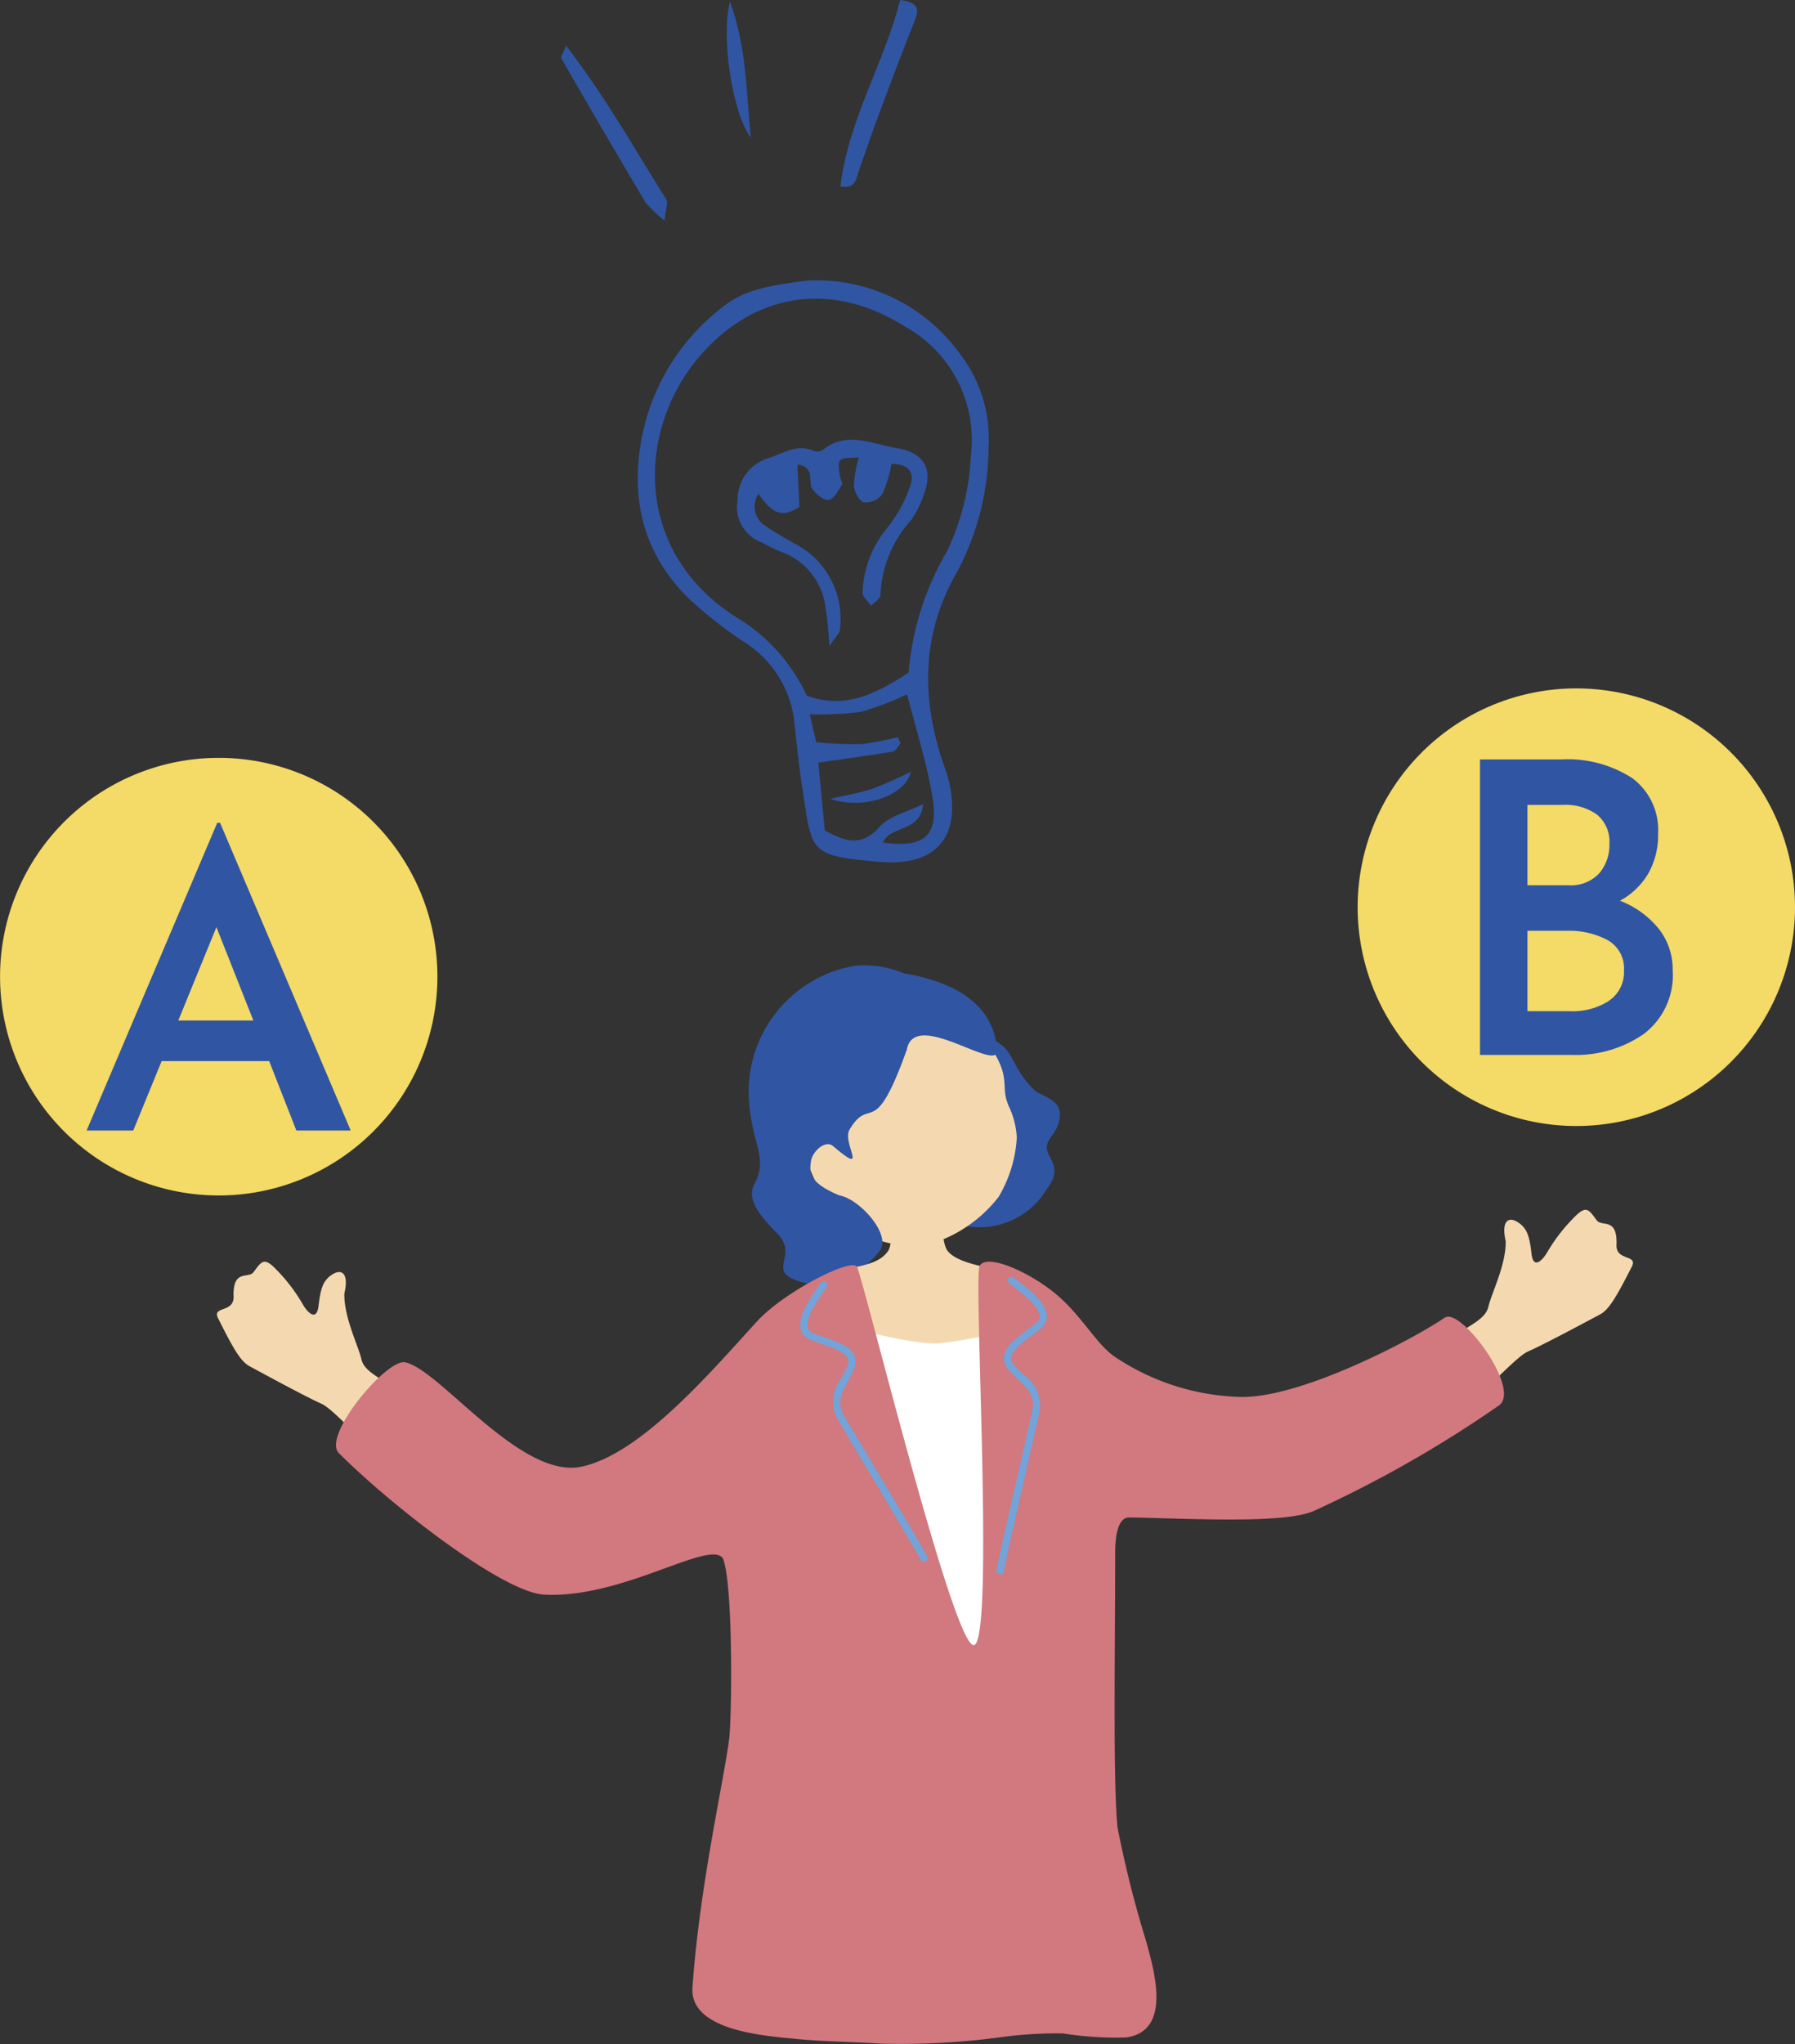
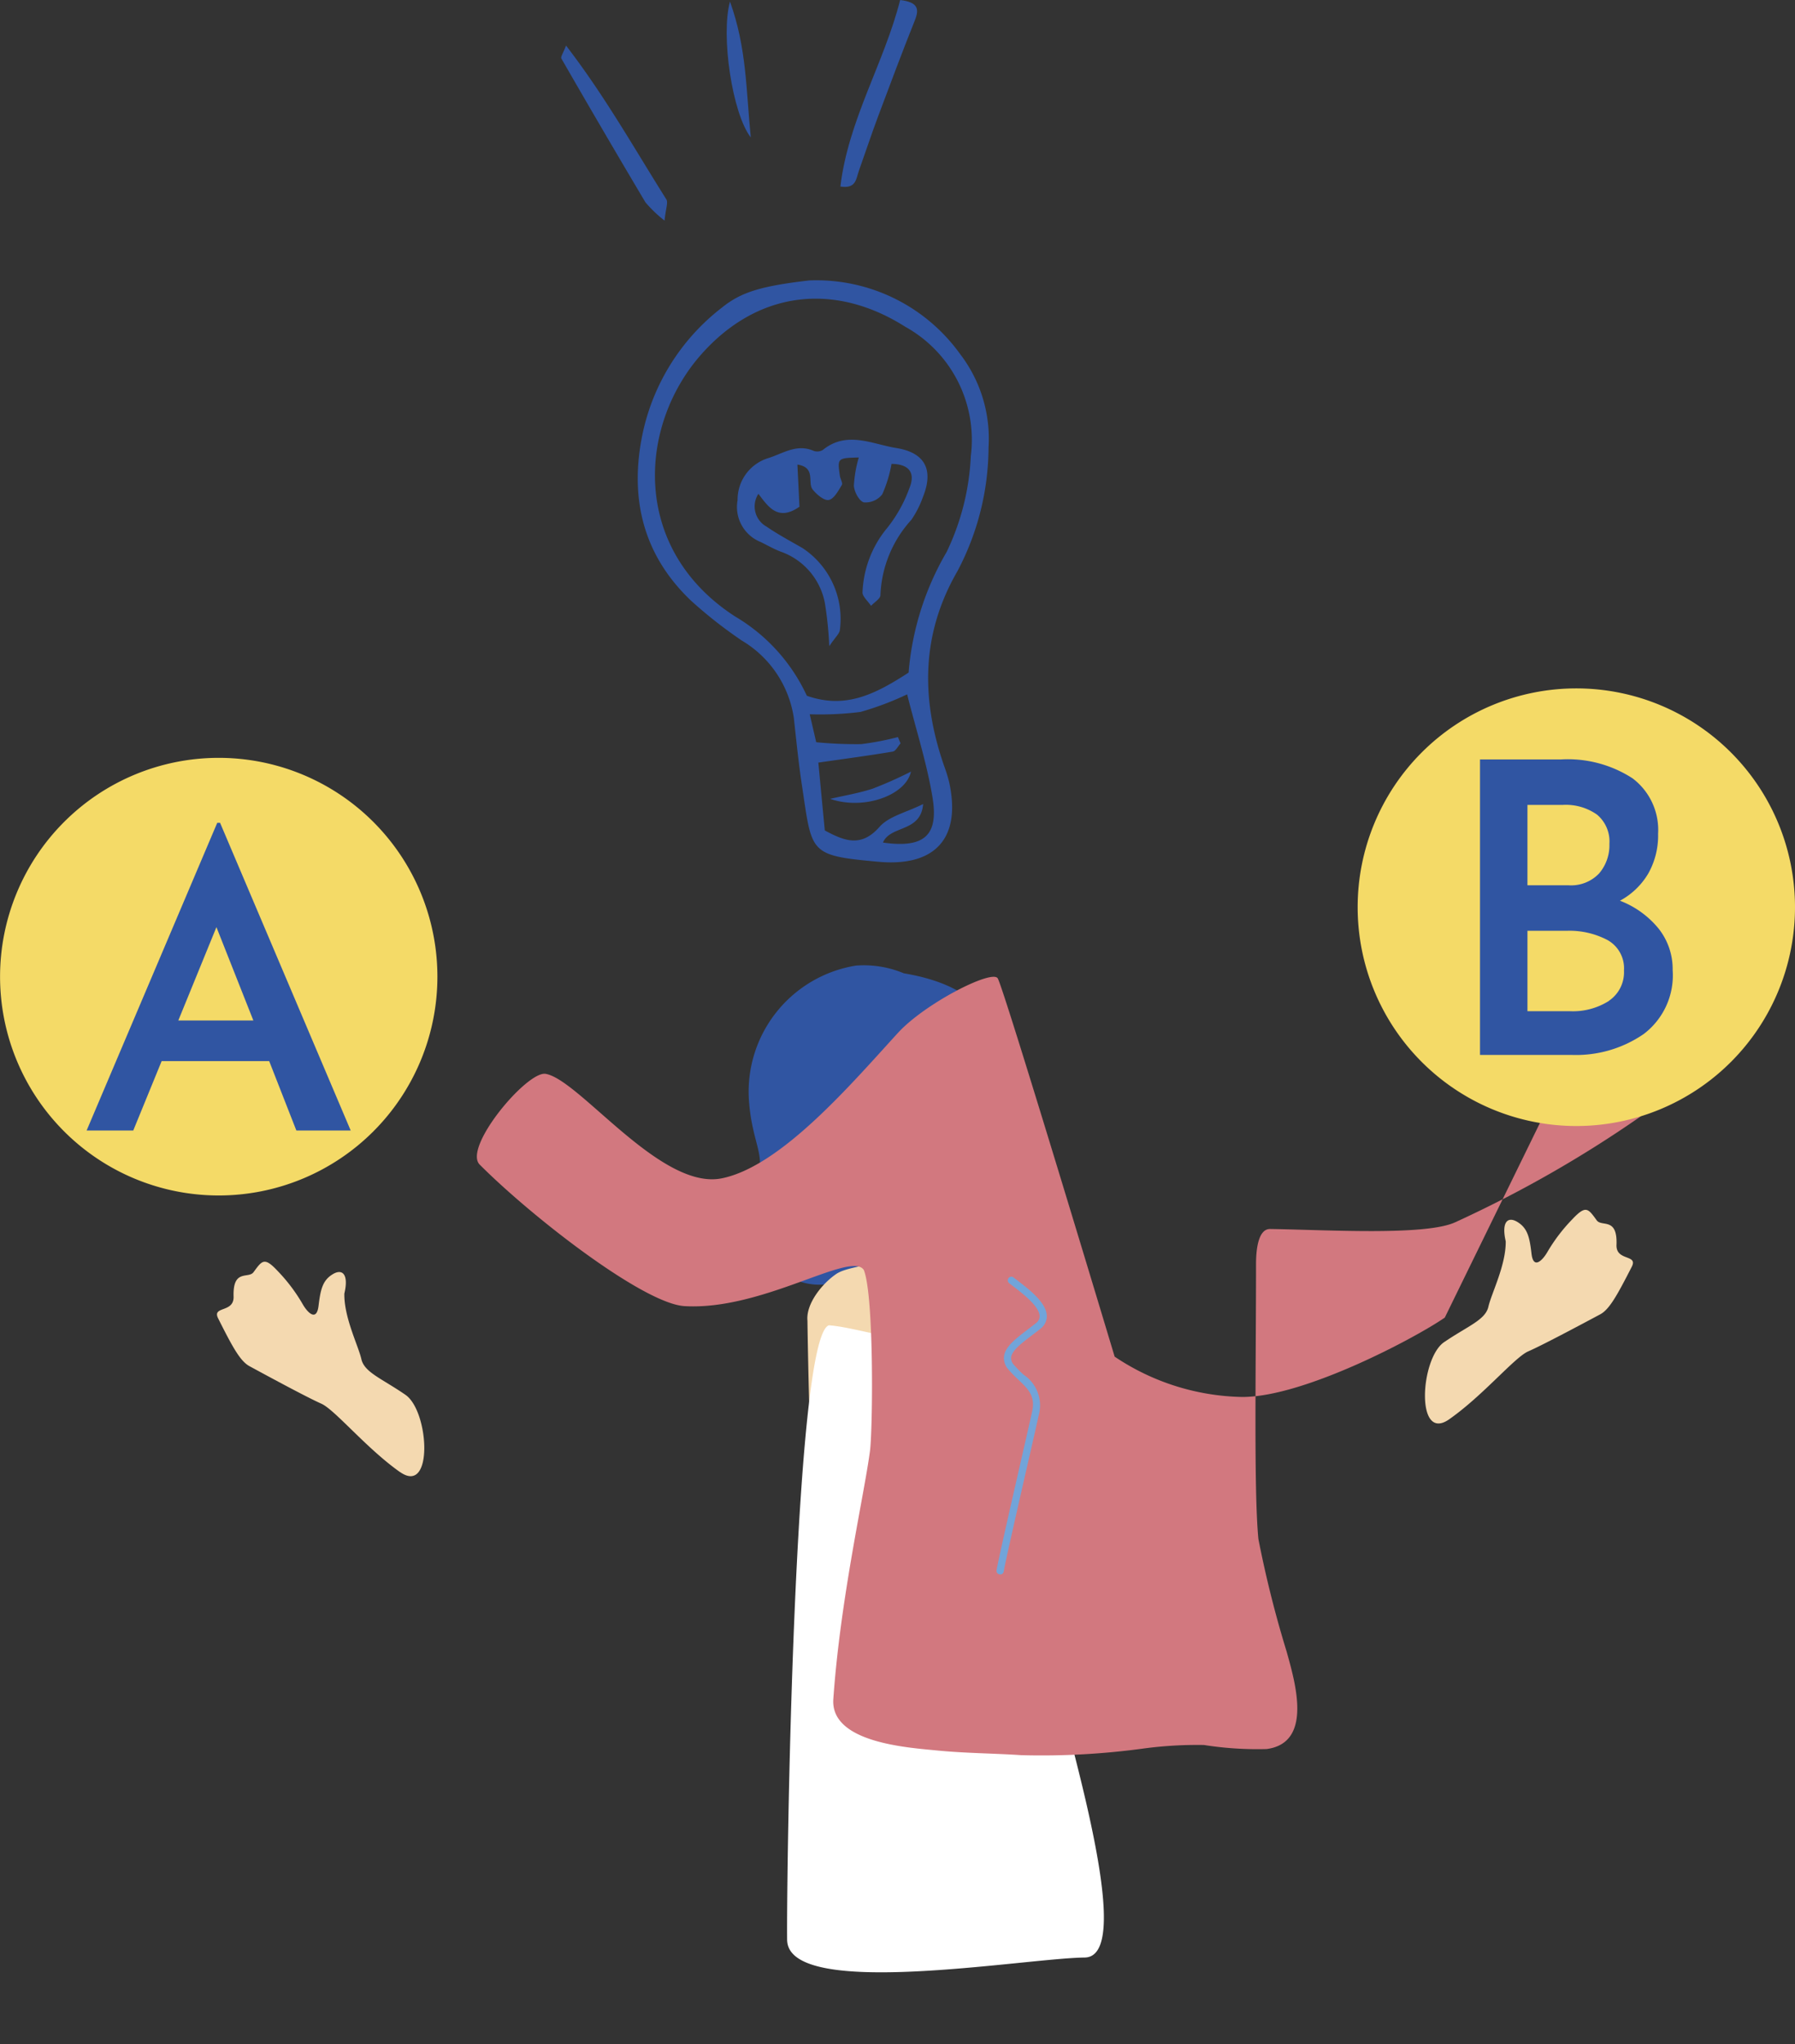
<svg xmlns="http://www.w3.org/2000/svg" id="グループ_85" data-name="グループ 85" width="116.136" height="132.185" viewBox="0 0 116.136 132.185">
  <rect x="0" y="0" width="116.136" height="132.185" fill="#333333" stroke="none" />
  <defs>
    <clipPath id="clip-path">
      <rect id="長方形_38" data-name="長方形 38" width="116.136" height="132.185" fill="none" />
    </clipPath>
  </defs>
  <g id="グループ_84" data-name="グループ 84" clip-path="url(#clip-path)">
    <path id="パス_368" data-name="パス 368" d="M64.747,23.574a11.445,11.445,0,0,1,9.764,4.756,8.98,8.98,0,0,1,1.842,6.046,17.225,17.225,0,0,1-2.014,8c-2.372,4.106-2.355,8.312-.84,12.647a8.737,8.737,0,0,1,.306.992c.791,3.6-.881,5.483-4.576,5.148-4.542-.411-4.283-.541-4.953-4.969-.218-1.438-.36-2.888-.521-4.335a7.019,7.019,0,0,0-3.365-5A29.947,29.947,0,0,1,57.126,44.3c-3.156-2.984-4.022-6.7-3.148-10.851A13.938,13.938,0,0,1,59.1,25.333c1.207-.974,2.447-1.388,5.65-1.759M71.181,48.93a18.375,18.375,0,0,1,2.462-7.8,15.916,15.916,0,0,0,1.563-6.2,8.358,8.358,0,0,0-4.243-8.362c-4.632-2.934-9.588-2.291-13.2,1.792-4.084,4.616-4.561,12.581,2.2,16.946a11.6,11.6,0,0,1,4.635,5.122c2.5.879,4.414-.092,6.588-1.5m-5.973,4.506a26.931,26.931,0,0,0,2.891.122A18.068,18.068,0,0,0,70.49,53.1l.171.409c-.168.183-.313.5-.506.53-1.55.259-3.108.466-4.814.711.14,1.471.281,2.953.418,4.386,1.281.691,2.36,1.112,3.54-.23.607-.69,1.726-.93,2.823-1.477-.153,1.856-2.12,1.357-2.6,2.491,2.629.373,3.614-.42,3.209-2.9-.363-2.221-1.066-4.386-1.645-6.683a19.325,19.325,0,0,1-3.017,1.137,20.777,20.777,0,0,1-3.285.151l.421,1.812" transform="translate(-12.395 -5.441)" fill="#3055a2" />
    <path id="パス_369" data-name="パス 369" d="M74.573,0c1.137.143,1.257.555.95,1.318-.826,2.061-1.6,4.141-2.382,6.221-.435,1.166-.827,2.349-1.244,3.521-.174.491-.168,1.167-1.191,1C71.22,7.745,73.542,4.07,74.573,0" transform="translate(-16.333)" fill="#3055a2" />
    <path id="パス_370" data-name="パス 370" d="M53.9,15.147a8.408,8.408,0,0,1-1.234-1.181q-2.752-4.627-5.437-9.294c-.062-.107.118-.353.3-.841,2.517,3.266,4.421,6.665,6.491,9.947.128.2-.041.6-.118,1.37" transform="translate(-10.907 -0.885)" fill="#3055a2" />
    <path id="パス_371" data-name="パス 371" d="M62.7,8.918c-1.2-1.547-1.949-6.6-1.345-8.782,1.084,3,1.037,5.691,1.345,8.782" transform="translate(-14.125 -0.031)" fill="#3055a2" />
    <path id="パス_372" data-name="パス 372" d="M72.008,38.534a8.4,8.4,0,0,1-.6,1.969,1.366,1.366,0,0,1-1.188.52c-.3-.076-.63-.691-.647-1.083a7.9,7.9,0,0,1,.318-1.819c-1.385.035-1.388.036-1.223,1.19.029.2.2.466.125.59-.229.373-.507.9-.844.967-.3.059-.784-.355-1.042-.676-.354-.439.235-1.426-.988-1.613.05,1.022.095,1.932.133,2.726-1.381.962-2.01.02-2.656-.835a1.49,1.49,0,0,0,.519,2.116c.741.508,1.538.934,2.319,1.383a5.48,5.48,0,0,1,2.428,5.336c-.046.224-.268.411-.681,1.012a23.982,23.982,0,0,0-.284-2.78,4.387,4.387,0,0,0-2.848-3.325c-.452-.168-.874-.417-1.31-.627a2.44,2.44,0,0,1-1.49-2.705,2.81,2.81,0,0,1,1.923-2.7c.97-.285,1.876-.975,2.987-.491a.7.7,0,0,0,.6-.052c1.556-1.266,3.185-.381,4.755-.129,1.874.3,2.431,1.418,1.728,3.164a6.335,6.335,0,0,1-.751,1.48,7.654,7.654,0,0,0-2,4.866c.005.227-.394.463-.606.694-.2-.3-.593-.635-.552-.9A6.921,6.921,0,0,1,71.628,42.8a9,9,0,0,0,1.53-2.679c.425-1.012-.019-1.577-1.15-1.586" transform="translate(-14.327 -8.54)" fill="#3055a2" />
    <path id="パス_373" data-name="パス 373" d="M69.841,66.641c.922-.215,1.863-.368,2.758-.662a26.52,26.52,0,0,0,2.474-1.1c-.334,1.536-3.054,2.514-5.232,1.761" transform="translate(-16.133 -14.987)" fill="#3055a2" />
-     <path id="パス_374" data-name="パス 374" d="M86.082,96.941a5.072,5.072,0,0,1-5.03,2.431c-3.6-.7-.1-3.864.029-5.4.092-1.124-.223-3.1.049-3.945s-1.185-4.821,2-2.409c.838.634.8,1.628,2.146,2.926.416.4,1.658.571,1.649,1.569-.012,1.193-.937,1.54-.842,2.232s1.044,1.219,0,2.6" transform="translate(-18.349 -20.063)" fill="#3055a2" />
    <path id="パス_375" data-name="パス 375" d="M69.914,97.717a6.391,6.391,0,0,0,6.005,1.672A8.811,8.811,0,0,0,80.1,96.413a8.437,8.437,0,0,0,1.17-3.813,5.34,5.34,0,0,0-.5-2c-.691-1.5.4-1.822-1.729-4.61-.645-.847-4.14-4.559-8.71-3.35-4.016,1.064-4.6,11.365-.407,15.075" transform="translate(-15.484 -19.035)" fill="#f4d9b0" />
    <path id="パス_376" data-name="パス 376" d="M73.219,86.632c.458-2.755,5.961,1.57,5.847,0-.247-3.39-3.518-4.542-6.036-4.959a6.7,6.7,0,0,0-3.1-.5,8.261,8.261,0,0,0-6.929,8.62c.193,3.056,1.285,3.749.348,5.532-.537,1.02.487,2.143,1.48,3.159,1.423,1.455-.655,2.34,1.259,3.048,2.377.88,4.24-.517,5.355-1.878.859-1.05-1.3-3.407-2.571-3.617-2.01-.834-1.946-1.5-1.858-2.183s.946-1.426,1.429-1.015c2.4,2.039.568-.2,1.07-1.051,1.363-2.3,1.561.826,3.7-5.157" transform="translate(-14.551 -18.739)" fill="#3055a2" />
    <path id="パス_377" data-name="パス 377" d="M76.618,100.518c-.2,0-2.894.192-3.151.168-.1.433.021,2.847-.278,3.353-.685,1.16-2.546.97-3.412,1.568-.928.64-1.949,1.937-1.844,3.012.015,1.493.133,6.989.195,7.492.4,3.359,6.591,3.361,7.97,3.314,5.195-.179,8.822-1.746,8.956-6.673a12.215,12.215,0,0,0-4.289-7.107c-.651-.535-2.964-.58-3.754-1.528-.5-.6-.391-3.312-.391-3.6" transform="translate(-15.691 -23.22)" fill="#f4d9b0" />
    <path id="パス_378" data-name="パス 378" d="M68.922,111.436c1.567.089,5.331,1.293,7.166,1.16a30.807,30.807,0,0,0,4.426-.844c1.836-.358,2.427,1.743,2.472,4.429s-.582,10.837-.4,13.881,6.825,22.207,2.885,22.252-19.2,2.75-19.247-1.146.417-38.971,2.7-39.733" transform="translate(-15.297 -25.742)" fill="#fff" />
    <path id="パス_379" data-name="パス 379" d="M30.089,119.685c-2.184-1.546-4.207-4.03-5.086-4.419s-3.176-1.626-4.644-2.423c-.6-.324-1.1-1.241-2.029-3.093-.411-.818,1.034-.334,1-1.409-.059-1.811.964-1.132,1.29-1.576.564-.768.7-1,1.575-.064a11.009,11.009,0,0,1,1.609,2.138c.29.508.894,1.166,1.023.1s.264-1.636.9-2.032,1.067-.022.769,1.243c-.029,1.54.905,3.369,1.1,4.233s1.313,1.25,2.854,2.312,1.826,6.533-.358,4.987" transform="translate(-4.217 -24.507)" fill="#f4d9b0" />
    <path id="パス_380" data-name="パス 380" d="M121.456,115.269c2.193-1.533,4.23-4.006,5.112-4.39s3.185-1.608,4.658-2.395c.6-.321,1.1-1.236,2.046-3.081.416-.817-1.032-.341-.99-1.415.07-1.811-.957-1.137-1.28-1.584-.559-.771-.7-1-1.575-.072a11,11,0,0,0-1.621,2.128c-.293.506-.9,1.161-1.023.1s-.255-1.638-.892-2.038-1.067-.028-.776,1.238c.02,1.542-.925,3.364-1.12,4.226s-1.321,1.243-2.867,2.295-1.865,6.523.328,4.989" transform="translate(-27.695 -23.499)" fill="#f4d9b0" />
-     <path id="パス_381" data-name="パス 381" d="M100.009,109.7c-1.816,1.265-9.087,5.149-13.118,5.134a15.3,15.3,0,0,1-8.242-2.607c-1.191-.8-2.195-2.767-3.933-4.156-1.816-1.452-4.416-2.523-4.811-1.693-.386.812.977,24.4-.37,24.5s-7.183-23.886-7.568-24.466-4.709,1.629-6.448,3.526c-2.969,3.239-7.539,8.626-11.4,9.409-3.95.8-9.216-6.389-11.4-6.755-1.205-.2-5.369,4.764-4.263,5.871,3.461,3.461,10.62,8.991,13.249,9.147,5.066.3,10.755-3.6,11.6-2.339.671,1.665.581,10.274.4,11.7-.369,2.828-1.912,9.488-2.372,16.046-.2,2.828,4.831,3.137,6.668,3.321s3.679.186,5.505.308a48.778,48.778,0,0,0,7.979-.442,26.211,26.211,0,0,1,3.825-.217,22.168,22.168,0,0,0,4.058.262c3.027-.4,1.832-4.362,1.29-6.314a71.235,71.235,0,0,1-1.823-7.265c-.3-3.111-.153-11.178-.153-17.772,0-.8.1-2.286.914-2.274,3.723.056,10.116.451,12-.448a77.363,77.363,0,0,0,11.926-6.8c1.448-1.085-2.505-6.367-3.507-5.669" transform="translate(-6.531 -24.507)" fill="#d2787f" />
-     <path id="パス_382" data-name="パス 382" d="M75.313,125.857a.234.234,0,0,1-.2-.127c-.251-.5-2.284-3.9-3.768-6.393-.758-1.271-1.383-2.317-1.577-2.652a2.38,2.38,0,0,1,.21-2.672c.131-.243.267-.494.381-.766a.653.653,0,0,0,.034-.534c-.18-.407-.929-.668-1.72-.945-.211-.074-.425-.149-.638-.23a1.016,1.016,0,0,1-.662-.652c-.256-.824.547-1.985,1.079-2.754.075-.108.141-.205.195-.286a.232.232,0,0,1,.389.254c-.055.084-.125.184-.2.3-.421.609-1.206,1.744-1.017,2.351a.573.573,0,0,0,.381.357c.209.079.421.153.628.225.928.325,1.729.605,1.992,1.194a1.1,1.1,0,0,1-.03.9,8.793,8.793,0,0,1-.4.808c-.421.777-.725,1.337-.215,2.218.193.334.817,1.378,1.573,2.647,1.489,2.495,3.527,5.911,3.785,6.421a.232.232,0,0,1-.1.312.225.225,0,0,1-.108.025" transform="translate(-15.551 -24.888)" fill="#72a4d9" />
+     <path id="パス_381" data-name="パス 381" d="M100.009,109.7c-1.816,1.265-9.087,5.149-13.118,5.134a15.3,15.3,0,0,1-8.242-2.607s-7.183-23.886-7.568-24.466-4.709,1.629-6.448,3.526c-2.969,3.239-7.539,8.626-11.4,9.409-3.95.8-9.216-6.389-11.4-6.755-1.205-.2-5.369,4.764-4.263,5.871,3.461,3.461,10.62,8.991,13.249,9.147,5.066.3,10.755-3.6,11.6-2.339.671,1.665.581,10.274.4,11.7-.369,2.828-1.912,9.488-2.372,16.046-.2,2.828,4.831,3.137,6.668,3.321s3.679.186,5.505.308a48.778,48.778,0,0,0,7.979-.442,26.211,26.211,0,0,1,3.825-.217,22.168,22.168,0,0,0,4.058.262c3.027-.4,1.832-4.362,1.29-6.314a71.235,71.235,0,0,1-1.823-7.265c-.3-3.111-.153-11.178-.153-17.772,0-.8.1-2.286.914-2.274,3.723.056,10.116.451,12-.448a77.363,77.363,0,0,0,11.926-6.8c1.448-1.085-2.505-6.367-3.507-5.669" transform="translate(-6.531 -24.507)" fill="#d2787f" />
    <path id="パス_383" data-name="パス 383" d="M84.155,126.594a.231.231,0,0,0,.155-.184c.086-.549.97-4.418,1.616-7.243.33-1.443.6-2.631.683-3.009a2.381,2.381,0,0,0-1.022-2.477,8.53,8.53,0,0,1-.6-.611.656.656,0,0,1-.2-.5c.046-.442.677-.921,1.345-1.429.178-.135.36-.273.538-.415a1.021,1.021,0,0,0,.428-.824c-.01-.862-1.132-1.72-1.874-2.288-.105-.08-.2-.151-.274-.212a.232.232,0,0,0-.292.361c.078.063.175.137.284.22.589.45,1.684,1.288,1.692,1.923a.571.571,0,0,1-.254.457c-.175.14-.353.276-.528.408-.783.6-1.459,1.108-1.526,1.75a1.107,1.107,0,0,0,.306.848,8.7,8.7,0,0,0,.631.645c.64.609,1.1,1.05.888,2.043-.082.378-.353,1.563-.682,3-.647,2.832-1.533,6.71-1.623,7.275a.232.232,0,0,0,.3.256" transform="translate(-19.369 -24.799)" fill="#72a4d9" />
    <path id="パス_384" data-name="パス 384" d="M28.3,77.87A14.148,14.148,0,1,1,14.148,63.722,14.148,14.148,0,0,1,28.3,77.87" transform="translate(0 -14.72)" fill="#f4da67" />
    <path id="パス_385" data-name="パス 385" d="M19.1,84.591H12.143l-1.837,4.488H7.288l8.451-19.894h.184l8.451,19.894H20.858Zm-1.024-2.625L15.687,75.93,13.22,81.967Z" transform="translate(-1.684 -15.982)" fill="#3055a2" />
    <path id="パス_386" data-name="パス 386" d="M142.522,72.03a14.148,14.148,0,1,1-14.148-14.148A14.148,14.148,0,0,1,142.522,72.03" transform="translate(-26.386 -13.371)" fill="#f4da67" />
    <path id="パス_387" data-name="パス 387" d="M136.08,74.8a4.215,4.215,0,0,1,.905,2.677,4.755,4.755,0,0,1-1.876,4.134,7.717,7.717,0,0,1-4.632,1.351h-5.957V63.857h5.223a7.7,7.7,0,0,1,4.646,1.22,4.174,4.174,0,0,1,1.653,3.583,4.994,4.994,0,0,1-.643,2.585,4.737,4.737,0,0,1-1.824,1.746A5.987,5.987,0,0,1,136.08,74.8m-8.491-2.808h2.651a2.5,2.5,0,0,0,1.982-.761,2.8,2.8,0,0,0,.67-1.916,2.26,2.26,0,0,0-.8-1.89,3.5,3.5,0,0,0-2.218-.63H127.59Zm5.275,7.467a2.225,2.225,0,0,0,.971-1.956,2.089,2.089,0,0,0-1.063-1.968,5.279,5.279,0,0,0-2.638-.6H127.59v5.2h2.756a4.352,4.352,0,0,0,2.519-.669" transform="translate(-28.764 -14.751)" fill="#3055a2" />
  </g>
</svg>